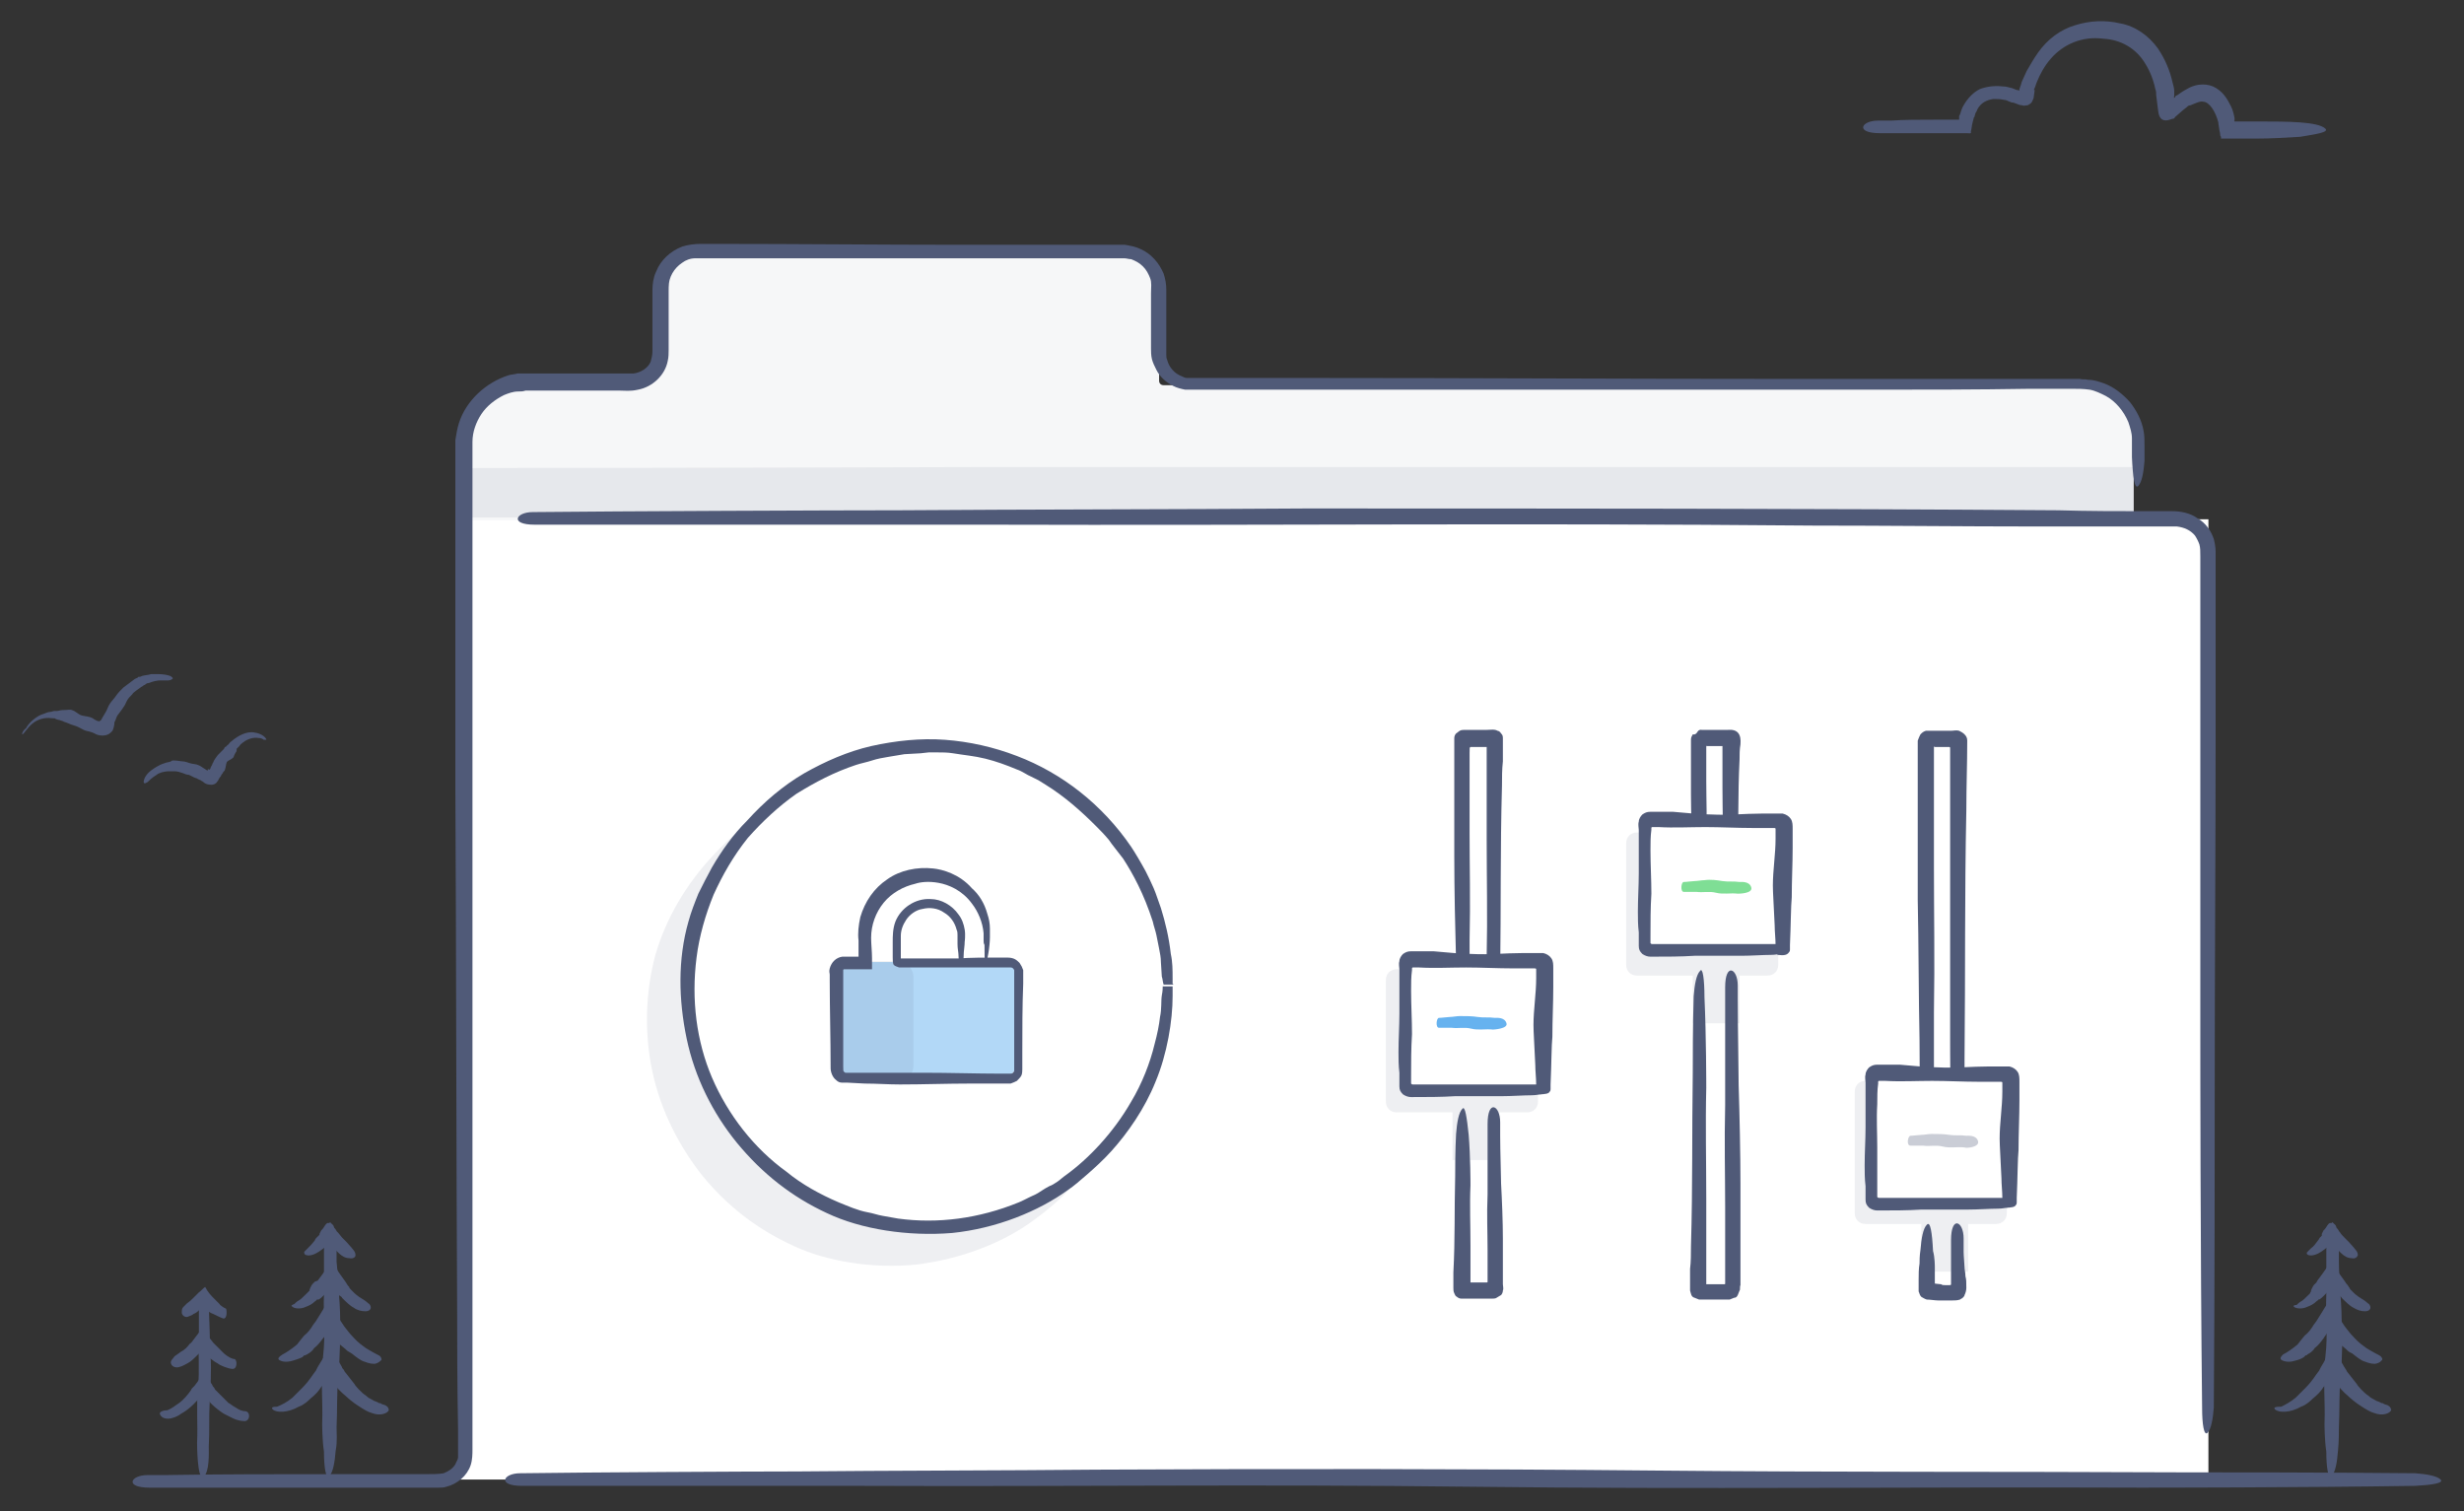
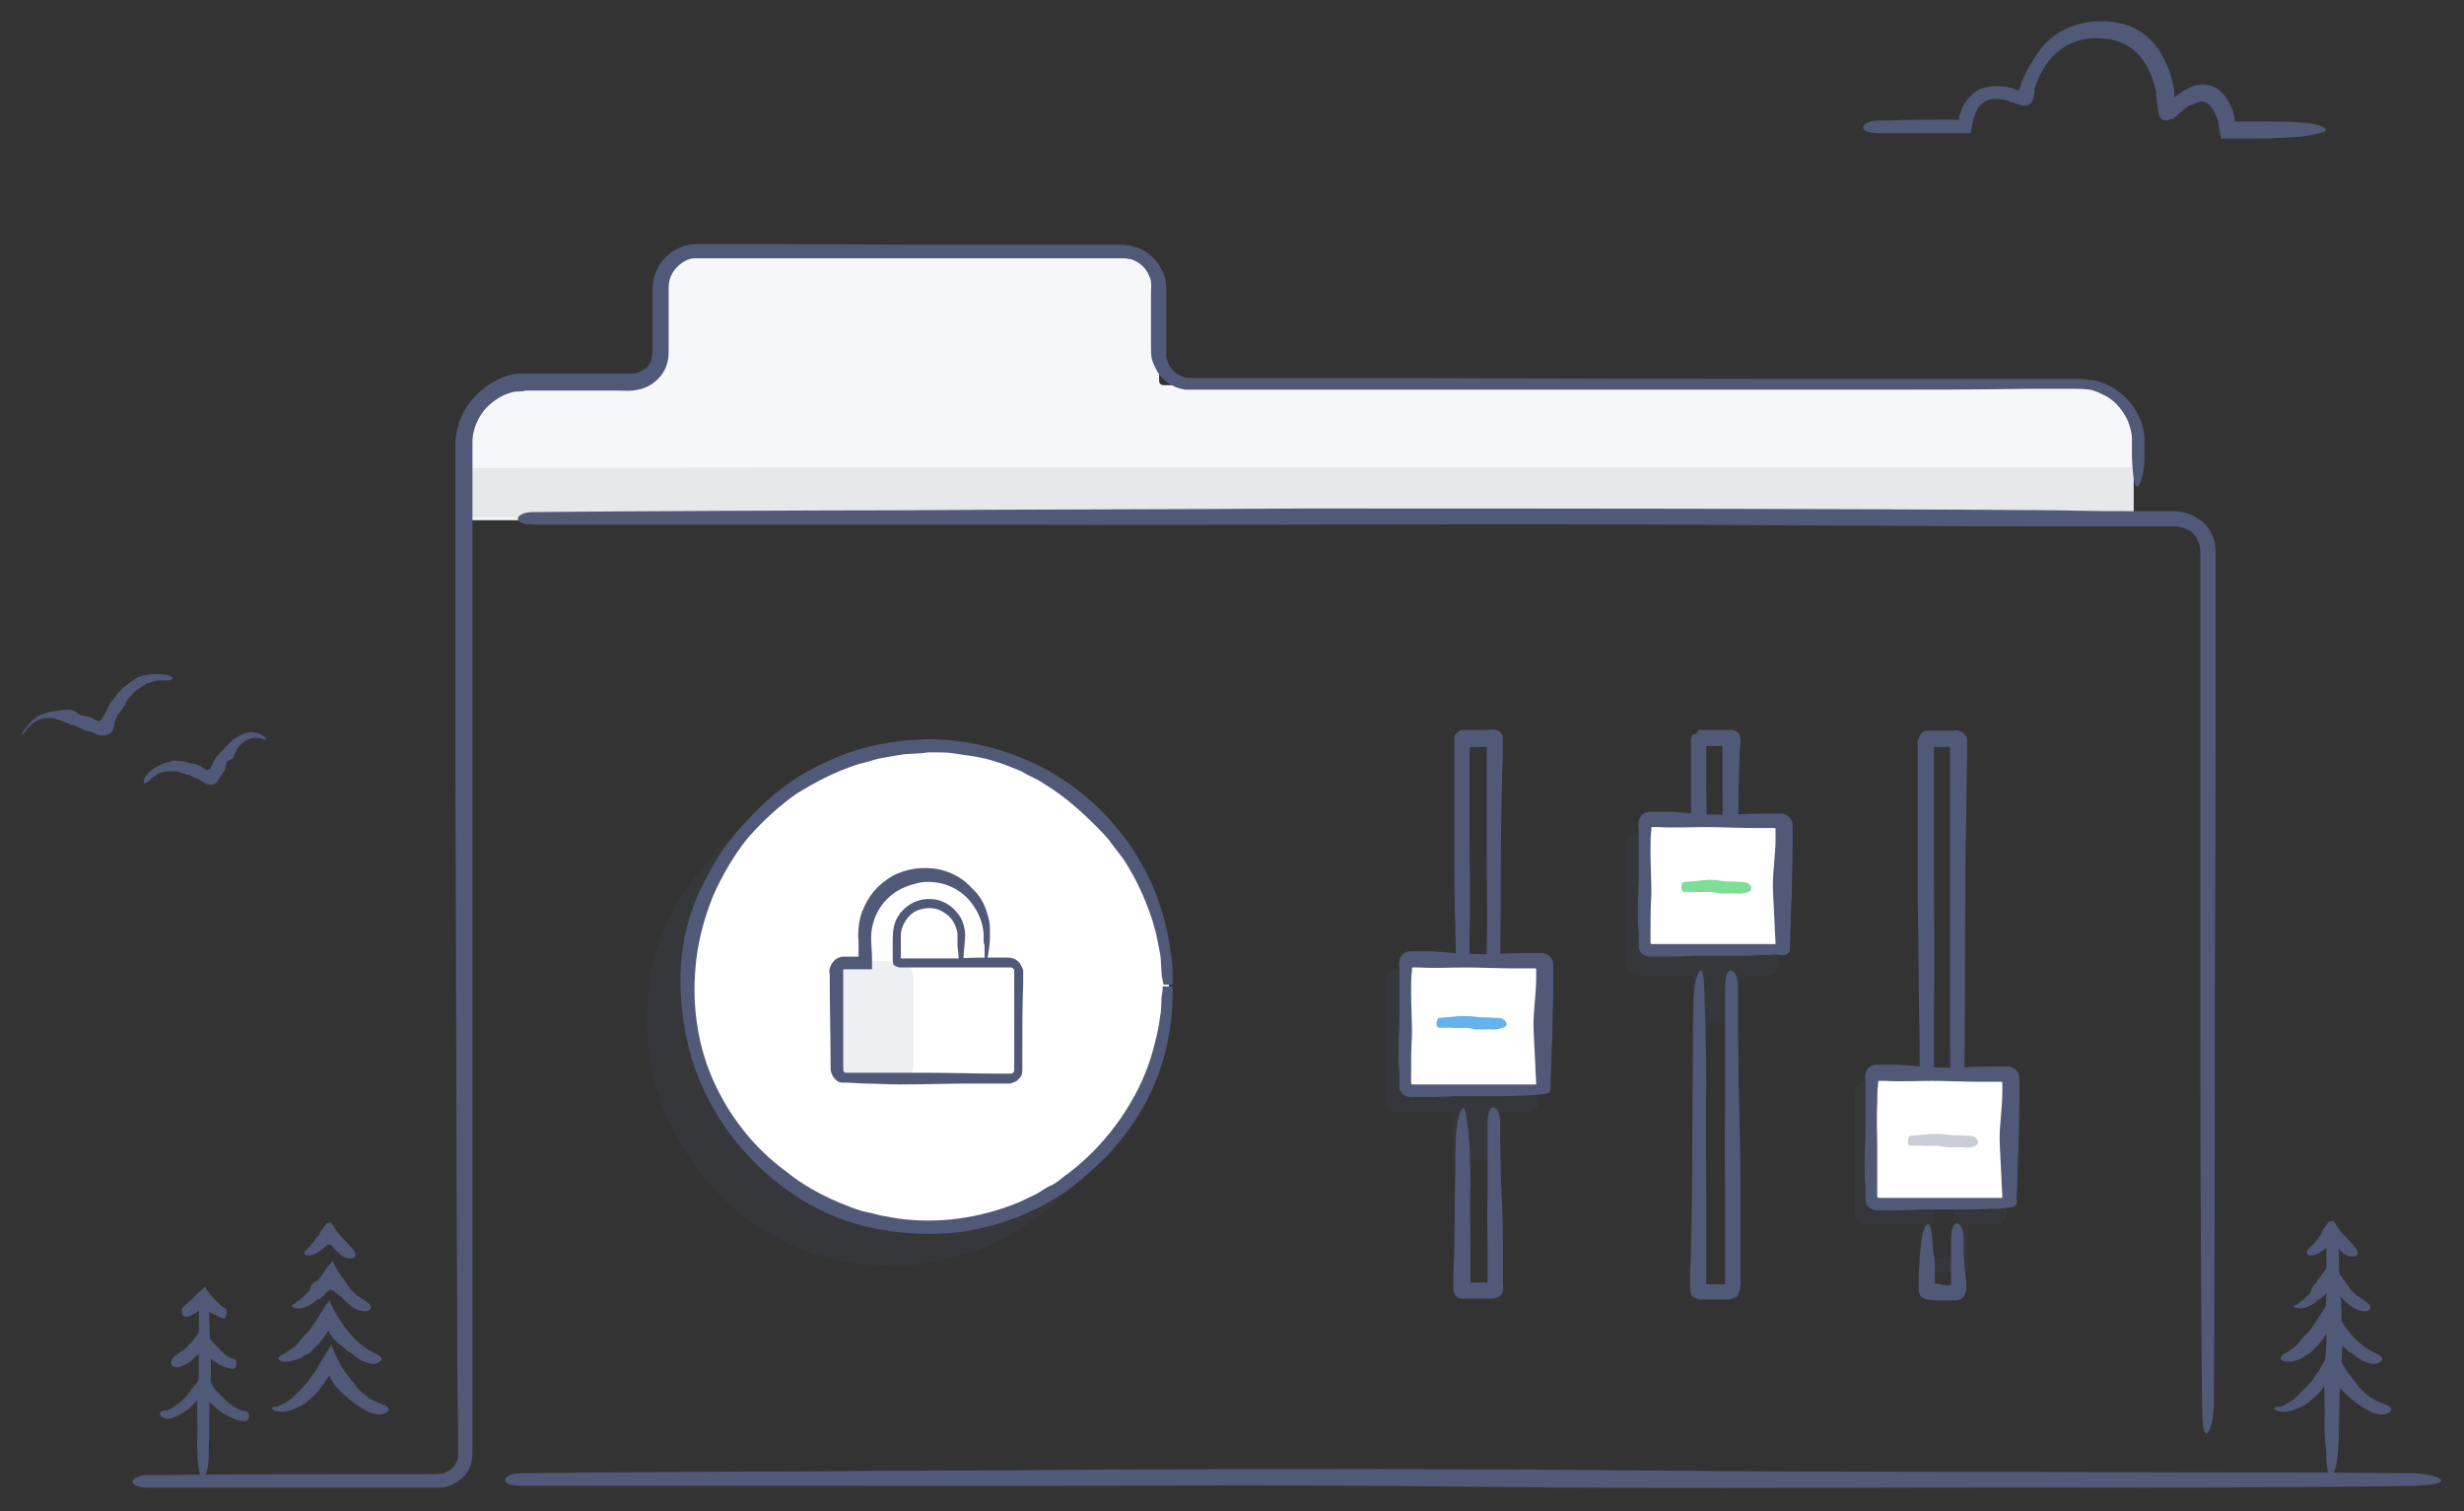
<svg xmlns="http://www.w3.org/2000/svg" version="1.1" id="Layer_1" x="0px" y="0px" viewBox="53 -48 273.8 167.9" enable-background="new 53 -48 273.8 167.9" xml:space="preserve">
  <rect x="53" y="-48" width="273.8" height="167.9" fill="#333333" stroke="none" />
  <g id="XMLID_1_">
    <g>
-       <rect id="XMLID_193_" x="104.1" y="9.7" fill="#FFFFFF" width="194.3" height="106.7" />
      <path id="XMLID_192_" fill="#F6F7F8" d="M290.1,1.1c0-3.5-2.8-6.3-6.4-6.3H182.3c-0.3,0-0.5-0.2-0.5-0.5v-11.8    c0-0.6-1.6-2.2-2.2-2.2h-50.5c-0.4,0-1.8,1.4-1.8,1.9l-0.2,9c0.2,2-1.4,3.7-3.3,3.7h-12.5c-4,0-7.2,3.2-7.2,7.1l0,7.8h186    L290.1,1.1L290.1,1.1z" />
      <g id="XMLID_70_" opacity="0.1">
        <rect id="XMLID_71_" x="104.6" y="4.3" fill="#505A78" width="185" height="4.8" />
        <path id="XMLID_76_" fill="#505A78" d="M104.6,4.3c0.2,0.2,0.9,0.3,1.6,0.4c17.6,0,38.2,0.1,46.4,0.1c37.3,0,68.5,0.1,105.6,0.1     c5.5,0,11,0,16.5,0c2.8,0,5.5,0,8.3,0l4.2,0h1.7c0,0,0,0,0,0v0.3v1c0,0.8,0,1.6,0,2.3c0,0,0.1,0-0.1,0h-1.2     c-24.9,0-49.8,0-73.8,0c-17.8,0-42.2,0.1-59.9,0.1c-5.8,0-18.8,0-32.2,0.1c-3.4,0-6.8,0-10.1,0c-1.7,0-3.3,0-4.9,0     c-0.4,0-0.8,0-1.2,0h-0.5c-0.1,0-0.2,0-0.2,0c0-0.7,0-1.3,0-2c0-0.6,0-1.1,0-1.4c0-1.1-0.8-1.5-0.8,0.1c0,0.1,0,0.3,0,0.4     c0,0.1,0,0.2,0,0.3c0,0.7,0,1.3,0,2c0,0.3,0,0.6,0,0.9v0.3v0.2c0,0,0.1,0,0.2,0h0.6c0.5,0,1,0,1.5,0c7.5,0,16.1,0,24.5,0     c16.7,0,32.2,0,35.1,0c44.2,0,78.1,0,121.8,0.1c0.4,0,1,0,1.6,0c0.2,0,0.5,0,0.8,0V8.9v-1c0-0.6,0-1.1,0-1.7v-1V4.6V4.1     c0-0.1,0-0.2,0-0.2h-0.2l-2.4,0l-4,0c-2.7,0-5.4,0-8.1,0c-5.4,0-10.8,0-16.3,0c-10.9,0-21.7,0-32.6,0c-21.8,0-43.6,0-65.1,0     c-1.9,0-31.8,0.1-55.1,0.1C105.2,4,104.4,4.1,104.6,4.3z" />
      </g>
      <path id="XMLID_75_" fill="#505A78" d="M298.3,111.2c0.4-0.4,0.6-1.5,0.7-2.8c0.1-13.2,0.1-28.7,0.1-34.8c0-14,0.1-26.8,0.1-39.7    c0-6.4,0-12.8,0-19.4v-1.2c0-0.5-0.1-1-0.2-1.4c-0.3-0.9-0.9-1.8-1.8-2.3c-0.8-0.6-1.9-0.8-2.8-0.8c-0.8,0-1.7,0-2.5,0    c-3.4,0-6.8,0-10.2-0.1c-27.7-0.2-56.6-0.2-83.8-0.2c-13.3,0.1-31.6,0.1-44.9,0.2c-7.1,0-31.3,0.1-40.8,0.2    c-1.9,0-2.6,1.4,0.2,1.4c9.8,0,45.9,0,49.6,0c33.5,0.1,59.1-0.2,92.4,0.1c8.3,0,16.6,0.1,24.9,0.1c4.2,0,8.4,0,12.5,0h1.6h0.8    c0.3,0,0.6,0,0.7,0c0.8,0.1,1.5,0.4,2,1c0.2,0.3,0.4,0.7,0.5,1c0.1,0.4,0.1,0.7,0.1,1.3V17c0,16.7,0,33.5,0,50.1    c0,1.4,0,23.9,0.2,41.4C297.7,110.2,297.9,111.6,298.3,111.2z" />
      <g>
        <g id="XMLID_68_" opacity="0.1">
-           <path id="XMLID_64_" fill="#505A78" d="M274.7,72.9h-14.5c-0.3,0-0.5,0.2-0.5,0.5v13.5c0,0.3,0.2,0.5,0.5,0.5h7v5.3h3.6v-5.3      h3.9c0.3,0,0.5-0.2,0.5-0.5V73.3C275.2,73.1,275,72.9,274.7,72.9z" />
          <path id="XMLID_65_" fill="#505A78" d="M271.6,93.3h-5.1V88h-6.2c-0.7,0-1.2-0.5-1.2-1.2V73.3c0-0.7,0.5-1.2,1.2-1.2h14.5      c0.7,0,1.2,0.5,1.2,1.2v13.5c0,0.7-0.5,1.2-1.2,1.2h-3.1V93.3z M267.9,91.9h2.2v-5.3h4.3V73.6h-14v13h7.4V91.9z" />
        </g>
        <g id="XMLID_63_" opacity="0.1">
          <path id="XMLID_51_" fill="#505A78" d="M222.6,60.5h-14.5c-0.3,0-0.5,0.2-0.5,0.5v13.5c0,0.3,0.2,0.5,0.5,0.5h7v5.3h3.6v-5.3      h3.9c0.3,0,0.5-0.2,0.5-0.5V61C223.1,60.7,222.9,60.5,222.6,60.5z" />
          <path id="XMLID_52_" fill="#505A78" d="M219.5,80.9h-5.1v-5.3h-6.2c-0.7,0-1.2-0.5-1.2-1.2V60.9c0-0.7,0.5-1.2,1.2-1.2h14.5      c0.7,0,1.2,0.5,1.2,1.2v13.5c0,0.7-0.5,1.2-1.2,1.2h-3.1V80.9z M215.8,79.5h2.2v-5.3h4.3v-13h-13.9v13h7.4L215.8,79.5      L215.8,79.5z" />
        </g>
        <path id="XMLID_61_" fill="#505A78" d="M218.9,71.8c0.4-0.4,0.6-1.5,0.7-2.8c0.1-3.4,0.1-7.5,0.1-9.1c0.1-7.3,0-13.4,0.2-20.6     c0-0.9,0-1.8,0.1-2.7l0-1.4l0-0.5c0-0.2,0-0.4,0-0.7s-0.1-0.4-0.2-0.5c-0.1-0.2-0.3-0.3-0.4-0.3c-0.3-0.2-0.8-0.1-1.2-0.1l-0.7,0     l-1.7,0c-0.2,0-0.4,0-0.6,0.1c-0.1,0.1-0.3,0.2-0.4,0.3c-0.1,0.1-0.2,0.3-0.2,0.5c0,0.2,0,0.4,0,0.7l0,1.6c0,3.7,0,7.3,0,10.9     c0,3.5,0.1,8.2,0.2,11.7c0,1.8,0.1,6.9,0.1,10.2c0,0.7,0,1.2,0,1.5c0,1.9,1.4,2.6,1.4-0.2c0-2.7,0-12.8,0-13.9     c0.1-4.4,0-8.2,0-12c0-1.9,0-3.8,0-5.8c0-1,0-2,0-3c0-0.7,0-0.6,0.1-0.7c0.1,0,0.1,0,0.1,0c0.2,0,0.5,0,0.7,0l0.8,0     c0.2,0,0.1,0,0.2,0l0,0c0,0,0,0,0,0.1l0,0l0,0.4c0,1.1,0,2.2,0,3.2c0,2.2,0,4.3,0,6.5c0,4.3,0.1,8.7,0,13c0,0.4,0,6.2,0.2,10.8     C218.3,70.9,218.5,72.2,218.9,71.8z" />
        <path id="XMLID_60_" fill="#505A78" d="M215.5,75.2c-0.4,0.4-0.6,1.5-0.7,2.8c-0.1,1.8-0.1,3.9-0.1,4.7c-0.1,3.8,0,6.9-0.2,10.7     l0,0.7l0,1c0,0.2,0,0.4,0.1,0.6c0.1,0.2,0.1,0.3,0.3,0.4c0.1,0.1,0.3,0.2,0.5,0.2s0.4,0,0.7,0l1.6,0l1,0c0.2,0,0.5,0,0.6-0.1     c0.2-0.1,0.3-0.2,0.5-0.3c0.1-0.1,0.2-0.3,0.2-0.5c0.1-0.2,0-0.5,0-0.7l0-0.9v-1.4c0-0.9,0-1.9,0-2.8c0-1.8-0.1-4.3-0.2-6.1     c0-0.9-0.1-3.6-0.1-5.3c0-0.7,0-1.2,0-1.5c0-1.9-1.4-2.6-1.4,0.2c0,0.3,0,0.6,0,1.3c0,2,0,6,0,6.5c-0.1,2.3,0,4.2,0,6.2     c0,1,0,2,0,3l0,0.4l0,0.1c0,0.1,0,0.1-0.1,0.1l-0.1,0l0,0h-0.2c-0.3,0-0.6,0-0.8,0l-0.4,0h-0.2c-0.1,0,0,0-0.1,0c0,0,0,0,0,0     c0,0,0,0,0,0l0-0.7c0-1.1,0-2.2,0-3.4c0-2.3-0.1-4.5,0-6.7c0-0.2,0-3.2-0.2-5.6C216,76.2,215.8,74.8,215.5,75.2z" />
        <path id="XMLID_59_" fill="#505A78" d="M245.3,55.8c0.4-0.4,0.6-1.5,0.7-2.8c0.1-1.9,0.1-4.2,0.1-5.1c0.1-4.1,0-7.5,0.2-11.5     c0-0.6,0-1.1,0.1-1.7c0.1-1.1-0.3-1.7-1.4-1.6l-1.8,0l-1.1,0c-0.6-0.1-0.4,0.6-1,0.5c-0.1,0.2-0.2,0.3-0.2,0.6v0.8l0,0.8     c0,0.5,0,1,0,1.5c0,1,0,2,0,3c0,1.9,0.1,4.6,0.2,6.5c0,1,0.1,3.8,0.1,5.7c0,0.7,0,1.2,0,1.5c0,1.9,1.4,2.6,1.4-0.2     c0-0.3,0-0.6,0-1.3c0-2.1,0-6.5,0-7c0.1-2.4,0-4.6,0-6.7c0-1.1,0-2.1,0-3.2l0-0.4c0-0.2,0-0.1,0-0.2c0,0,0-0.2,0.1-0.1l0.1,0l0,0     h0h0.1c0.3,0,0.6,0,0.9,0l0.4,0l0.2,0l0,0c0,0,0,0,0,0l0,0l0,0c0,0,0,0,0,0.1l0,0.9c0,1.2,0,2.4,0,3.6c0,2.4,0.1,4.9,0,7.3     c0,0.2,0,3.5,0.2,6C244.7,54.9,244.9,56.2,245.3,55.8z" />
        <path id="XMLID_58_" fill="#505A78" d="M241.9,59.9c-0.4,0.4-0.6,1.5-0.7,2.8c-0.1,3.2-0.1,7-0.1,8.5c-0.1,6.8,0,12.5-0.2,19.3     c0,0.8,0,1.7-0.1,2.5l0,1.3l0,0.5c0,0.2,0,0.4,0,0.6c0.1,0.3,0.1,0.7,0.5,0.8l0.5,0.2c0.2,0,0.4,0,0.6,0l0.8,0l1.4,0h0.6     c0.2-0.1,0.3-0.1,0.5-0.2c0.2,0,0.3-0.1,0.4-0.3l0.2-0.5c0.1-0.1,0-0.4,0.1-0.6v-0.5v-0.6c0-3.4,0-6.9,0-10.2     c0-3.2-0.1-7.7-0.2-10.9c0-1.7-0.1-6.5-0.1-9.6c0-0.7,0-1.2,0-1.5c0-1.9-1.4-2.6-1.4,0.2c0,0.3,0,0.6,0,1.3c0,3.6,0,10.9,0,11.8     c-0.1,4.1,0,7.7,0,11.3c0,1.8,0,3.6,0,5.4c0,0.9,0,1.9,0,2.8c0,0.2,0,0.2,0,0.2l0,0.1c0,0.1,0,0.1-0.1,0.1l-0.1,0c0,0,0,0-0.2,0     c-0.2,0-0.5,0-0.8,0l-0.8,0c0,0-0.1,0-0.1,0c0,0,0,0,0-0.1l0,0l0-0.3c0-1,0-2,0-3.1c0-2,0-4.1,0-6.1c0-4.1-0.1-8.2,0-12.2     c0-0.3,0-5.8-0.2-10.1C242.4,60.8,242.2,59.4,241.9,59.9z" />
        <path id="XMLID_57_" fill="#505A78" d="M270.5,84.5c0.4-0.4,0.6-1.5,0.7-2.8c0.1-4.6,0.1-10,0.1-12.1c0.1-9.8,0-17.9,0.2-27.6     c0-2.6,0.1-5.1,0.1-7.7c0-0.3-0.1-0.5-0.3-0.7c-0.2-0.2-0.4-0.3-0.6-0.4c-0.3-0.1-0.6,0-0.9,0h-0.5l-0.9,0h-0.5     c-0.3,0-0.6,0-0.9,0c-0.3,0.1-0.4,0.2-0.6,0.4c-0.1,0.2-0.2,0.4-0.3,0.7l0,1.3l0,1.8c0,4.9,0,9.8,0,14.6c0.1,4.6,0.1,11,0.2,15.6     c0,2.6,0.1,11.7,0.2,15.2c0,1.9,1.4,2.6,1.4-0.2c0-3.6,0-16.8,0-18.1c0.1-5.9,0-11,0-16.1c0-2.6,0-5.1,0-7.8c0-1.3,0-2.7,0-4.1     c0-0.3,0-0.7,0-1l0-0.4l0-0.1c0-0.1,0.1,0,0.1,0c0,0,0.2,0,0.4,0l0.5,0l0.5,0l0.2,0l0,0c0,0,0.1,0,0.1,0.1c0,0,0,0,0,0.1l0,0.5     l0,1.1c0,1.4,0,2.9,0,4.4c0,2.9,0,5.8,0,8.7c0,5.8,0,11.7,0,17.4c0,0.5,0,8.3,0.2,14.4C270,83.5,270.2,84.9,270.5,84.5z" />
        <path id="XMLID_56_" fill="#505A78" d="M267.1,88.1c-0.4,0.4-0.6,1.5-0.7,2.8c-0.1,0.6-0.1,1.3-0.1,1.5c-0.1,0.6-0.1,1.2-0.1,1.8     c0,0.2,0,0.8,0,1.3c0.1,0.2,0.1,0.4,0.3,0.6c0.2,0.1,0.3,0.2,0.6,0.3c0.4,0,0.9,0.1,1.3,0.1c0.3,0,0.6,0,0.9,0h0.6     c0.3,0,0.6,0,0.9-0.1c0.1-0.1,0.2-0.1,0.3-0.2c0.1-0.1,0.2-0.2,0.2-0.3c0.1-0.2,0.2-0.5,0.2-0.8c0-0.7,0-0.9-0.1-1.3     c0-0.4-0.1-0.7-0.1-1c0-0.3-0.1-1.2-0.1-1.7c0-0.7,0-1.2,0-1.5c0-1.9-1.4-2.6-1.4,0.2c0,0.3,0,0.6,0,1.3c0,0.6,0,2,0,2.1     c0,0.4,0,0.7,0,1.1l0,0.2l0,0.1l0,0.1c0,0.1-0.1,0.1-0.2,0.1c-0.1,0-0.3,0-0.4,0c-0.2,0-0.4,0-0.5-0.1c-1.1-0.1-0.6-0.1-0.7-0.1     h0c0,0,0,0.1,0-0.1l0-0.6c0-0.4,0-0.7,0-1.1c0-0.1,0-1.1-0.2-1.8C267.7,89,267.5,87.6,267.1,88.1z" />
        <g id="XMLID_50_" opacity="0.1">
          <path id="XMLID_26_" fill="#505A78" d="M249.4,45.2h-14.5c-0.3,0-0.5,0.2-0.5,0.5v13.5c0,0.3,0.2,0.5,0.5,0.5h7V65h3.6v-5.3h3.9      c0.3,0,0.5-0.2,0.5-0.5V45.7C249.8,45.4,249.6,45.2,249.4,45.2z" />
          <path id="XMLID_47_" fill="#505A78" d="M246.2,65.7h-5.1v-5.3h-6.2c-0.7,0-1.2-0.5-1.2-1.2V45.7c0-0.7,0.5-1.2,1.2-1.2h14.5      c0.7,0,1.2,0.5,1.2,1.2v13.5c0,0.7-0.5,1.2-1.2,1.2h-3.1V65.7z M242.6,64.2h2.2v-5.3h4.3V46h-13.9v13h7.4L242.6,64.2L242.6,64.2      z" />
        </g>
        <g id="XMLID_42_">
          <path id="XMLID_44_" fill="#FFFFFF" d="M224.5,73.1H210c-0.2,0-0.4-0.2-0.4-0.4V59.1c0-0.2,0.2-0.4,0.4-0.4h14.6      c0.2,0,0.4,0.2,0.4,0.4v13.6C224.9,73,224.8,73.1,224.5,73.1z" />
          <path id="XMLID_45_" fill="#505A78" d="M225.2,73.3c0.1-0.1,0.1-0.2,0.1-0.3c0,0,0-0.1,0-0.2l0-0.1c0-0.1,0-0.2,0-0.2      c0.1-2.2,0.1-4.4,0.2-5.3c0-1.9,0.1-3.7,0.1-5.5c0-0.5,0-0.9,0-1.4l0-0.7c0-0.4,0-0.8-0.2-1.1c-0.2-0.3-0.5-0.5-0.9-0.6      c-0.2,0-0.4,0-0.6,0h-0.4c-0.5,0-0.9,0-1.4,0c-1.8,0-3.6,0.2-5.5,0.1c-1.4,0-2.9-0.2-4.3-0.3c-0.4,0-0.7,0-1.1,0l-0.6,0l-0.3,0      l-0.5,0c-0.4,0-0.6,0.1-0.9,0.3c-0.2,0.2-0.4,0.5-0.4,0.8c-0.1,0.3,0,0.7,0,0.9l0,0.5c0,1.5,0,2.9,0,4.4c0,1.5-0.1,2.8-0.1,4.3      c0,0.7,0,1.5,0.1,2.3c0,0.5,0,1,0,1.5c0,0.4,0.1,0.6,0.4,0.9c0.3,0.2,0.6,0.3,0.9,0.3c1.7,0,3.4,0,4.9-0.1c0.9,0,3.1,0,5.2,0      c1.1,0,2.4-0.1,3.3-0.1c0.5,0,0.8-0.1,1.1-0.1v-1.1c-0.2,0-0.5,0-1.1,0c-0.9,0-2.7,0-4.4,0c-2.8,0-5.5,0-6,0c-0.8,0-1.7,0-2.5,0      h-0.3c-0.1,0-0.1,0-0.2-0.1c0-0.1,0-0.1,0-0.2v-0.5c0-1.6,0-3.2,0.1-4.8c0-1.6-0.1-3.2-0.1-4.8c0-0.8,0-1.6,0.1-2.3      c0-0.1,0-0.1,0-0.2c0-0.1,0.1-0.1,0.1-0.1s0.1,0,0.1,0l0.6,0c1.7,0.1,3.5,0,5.2,0c1.7,0,3.5,0.1,5.2,0.1c0.4,0,0.9,0,1.3,0      l0.6,0l0.3,0l0.2,0l0,0c0.1,0,0.2,0,0.2,0.1l0,0.1l0,0.3l0,0.6c0,1.7-0.3,3.5-0.3,5.2c0,0.8,0.1,2.1,0.2,4.4      c0,0.7,0.1,1.5,0.1,2.2l0,0.2v0l0,0l0,0c0.5,0,0.1,0,0.2,0l0,0l0,0l0,0v0v0c0,0,0,0,0,0l0,0c0,0,0,0,0,0v0.9      C224.8,73.6,225.1,73.5,225.2,73.3z" />
        </g>
        <path id="XMLID_46_" fill="#66B2EF" d="M220.4,65.7c-0.2-0.7-1.1-0.6-1.3-0.6c-0.7-0.1-1.2,0-1.9-0.1c-0.6-0.1-1.3-0.1-2-0.1     c-0.3,0-0.8,0.1-1.1,0.1c-0.2,0-0.9,0.1-1.2,0.1c-0.3,0-0.4,1.1,0,1.1c0.3,0,1.3,0,1.4,0c0.8,0.1,1.4-0.1,2.2,0.1     c0.8,0.2,1.6,0,2.4,0.1C219,66.4,220.6,66.3,220.4,65.7z" />
        <g id="XMLID_38_">
          <path id="XMLID_39_" fill="#FFFFFF" d="M251.1,57.7h-14.6c-0.2,0-0.4-0.2-0.4-0.4V43.7c0-0.2,0.2-0.4,0.4-0.4h14.6      c0.2,0,0.4,0.2,0.4,0.4v13.6C251.5,57.6,251.3,57.7,251.1,57.7z" />
          <path id="XMLID_40_" fill="#505A78" d="M251.8,57.8c0.1-0.1,0.1-0.2,0.1-0.3c0,0,0-0.1,0-0.2l0-0.1c0-0.1,0-0.2,0-0.2      c0.1-2.2,0.1-4.3,0.2-5.3c0-1.9,0.1-3.7,0.1-5.5c0-0.5,0-0.9,0-1.4l0-0.7c0-0.4,0-0.8-0.2-1.1c-0.2-0.3-0.5-0.5-0.9-0.6      c-0.2,0-0.4,0-0.6,0h-0.4c-0.5,0-0.9,0-1.4,0c-1.8,0-3.6,0.2-5.5,0.1c-1.4,0-2.9-0.2-4.3-0.3c-0.4,0-0.7,0-1.1,0l-0.6,0l-0.3,0      l-0.5,0c-0.4,0-0.6,0.1-0.9,0.3c-0.2,0.2-0.4,0.5-0.4,0.8c-0.1,0.3,0,0.7,0,0.9l0,0.5c0,1.5,0,2.9,0,4.3c0,1.5-0.1,2.8-0.1,4.3      c0,0.7,0,1.5,0.1,2.3c0,0.5,0,1,0,1.5c0,0.4,0.1,0.6,0.4,0.9c0.3,0.2,0.6,0.3,0.9,0.3c1.7,0,3.4,0,4.9-0.1c0.9,0,3.1,0,5.2,0      c1.1,0,2.4-0.1,3.3-0.1c0.5,0,0.8-0.1,1.1-0.1v-1.1c-0.2,0-0.5,0-1.1,0c-0.9,0-2.7,0-4.4,0c-2.8,0-5.5,0-6,0c-0.8,0-1.7,0-2.5,0      h-0.3c-0.1,0-0.1,0-0.2-0.1c0-0.1,0-0.1,0-0.2v-0.5c0-1.6,0-3.2,0.1-4.8c0-1.6-0.1-3.2-0.1-4.8c0-0.8,0-1.6,0.1-2.3      c0-0.1,0-0.1,0-0.2c0-0.1,0.1-0.1,0.1-0.1c0.1,0,0.1,0,0.1,0l0.6,0c1.7,0.1,3.5,0,5.2,0c1.7,0,3.5,0.1,5.2,0.1      c0.4,0,0.9,0,1.3,0l0.6,0l0.3,0l0.2,0l0,0c0.1,0,0.2,0,0.2,0.1l0,0.1l0,0.3l0,0.7c0,1.7-0.3,3.5-0.3,5.2c0,0.8,0.1,2.1,0.2,4.4      c0,0.7,0.1,1.5,0.1,2.2l0,0.2v0l0,0l0,0c0.5,0,0.1,0,0.2,0l0,0l0,0l0,0v0v0c0,0,0,0,0,0l0,0c0,0,0,0,0,0v0.9      C251.3,58.2,251.6,58.1,251.8,57.8z" />
        </g>
        <path id="XMLID_41_" fill="#7FDE95" d="M247.6,50.6c-0.2-0.7-1.1-0.6-1.3-0.6c-0.7-0.1-1.2,0-1.9-0.1c-0.6-0.1-1.3-0.2-2-0.1     c-0.3,0-0.8,0.1-1.1,0.1c-0.2,0-0.9,0.1-1.2,0.1c-0.3,0-0.4,1.1,0,1.1c0.3,0,1.3,0,1.4,0c0.8,0.1,1.4-0.1,2.2,0.1s1.6,0,2.4,0.1     C246.2,51.3,247.8,51.3,247.6,50.6z" />
        <g id="XMLID_34_">
          <path id="XMLID_35_" fill="#FFFFFF" d="M276.3,85.8h-14.6c-0.2,0-0.4-0.2-0.4-0.4V71.8c0-0.2,0.2-0.4,0.4-0.4h14.6      c0.2,0,0.4,0.2,0.4,0.4v13.6C276.7,85.6,276.5,85.8,276.3,85.8z" />
          <path id="XMLID_36_" fill="#505A78" d="M277,85.9c0.1-0.1,0.1-0.2,0.1-0.3c0,0,0-0.1,0-0.2l0-0.1c0-0.1,0-0.2,0-0.2      c0.1-2.2,0.1-4.4,0.2-5.3c0-1.9,0.1-3.7,0.1-5.5c0-0.5,0-0.9,0-1.4l0-0.7c0-0.4,0-0.8-0.2-1.1c-0.2-0.3-0.5-0.5-0.9-0.6      c-0.2,0-0.4,0-0.6,0h-0.4c-0.5,0-0.9,0-1.4,0c-1.8,0-3.6,0.2-5.5,0.1c-1.4,0-2.9-0.2-4.3-0.3c-0.4,0-0.7,0-1.1,0l-0.6,0l-0.3,0      l-0.5,0c-0.4,0-0.6,0.1-0.9,0.3c-0.2,0.2-0.4,0.5-0.4,0.8c-0.1,0.3,0,0.7,0,0.9l0,0.5c0,1.5,0,2.9,0,4.4c0,1.5-0.1,2.8-0.1,4.3      c0,0.7,0,1.5,0.1,2.3c0,0.5,0,1,0,1.5c0,0.4,0.1,0.6,0.4,0.9c0.3,0.2,0.6,0.3,0.9,0.3c1.7,0,3.4,0,4.9-0.1c0.9,0,3.1,0,5.2,0      c1.1,0,2.4-0.1,3.3-0.1c0.5,0,0.8-0.1,1.1-0.1v-1.1c-0.2,0-0.5,0-1.1,0c-0.9,0-2.7,0-4.4,0c-2.8,0-5.5,0-6,0c-0.8,0-1.7,0-2.5,0      h-0.3c-0.1,0-0.1,0-0.2-0.1c0-0.1,0-0.1,0-0.2v-0.5c0-1.6,0-3.2,0-4.8c0-1.6-0.1-3.2,0-4.8c0-0.8,0-1.6,0.1-2.3      c0-0.1,0-0.1,0-0.2c0-0.1,0.1-0.1,0.1-0.1c0.1,0,0.1,0,0.1,0l0.6,0c1.7,0.1,3.5,0,5.2,0c1.7,0,3.5,0.1,5.2,0.1      c0.4,0,0.9,0,1.3,0l0.6,0l0.3,0l0.2,0l0,0c0.1,0,0.2,0,0.2,0.1l0,0.1l0,0.3l0,0.6c0,1.7-0.3,3.5-0.3,5.2c0,0.8,0.1,2.1,0.2,4.4      c0,0.7,0.1,1.5,0.1,2.2l0,0.2v0l0,0l0,0c0.5,0,0.1,0,0.2,0l0,0l0,0l0,0v0v0c0,0,0,0,0,0l0,0c0,0,0,0,0,0v0.9      C276.6,86.2,276.9,86.1,277,85.9z" />
        </g>
        <path id="XMLID_37_" fill="#CACDD6" d="M272.8,78.8c-0.2-0.7-1.1-0.6-1.3-0.6c-0.7-0.1-1.2,0-1.9-0.1c-0.6-0.1-1.3-0.1-2-0.1     c-0.3,0-0.8,0.1-1.1,0.1c-0.2,0-0.9,0.1-1.2,0.1c-0.3,0-0.5,1.1,0,1.1c0.3,0,1.3,0,1.4,0c0.8,0.1,1.4-0.1,2.2,0.1s1.6,0,2.4,0.1     C271.4,79.6,273,79.5,272.8,78.8z" />
      </g>
      <g>
        <g id="XMLID_31_" opacity="0.1">
          <circle id="XMLID_32_" fill="#505A78" cx="152.2" cy="65.7" r="26.7" />
          <path id="XMLID_33_" fill="#505A78" d="M179.2,65.4c0-0.2,0-0.3,0-0.5l-0.1-1.3l0-0.7l-0.1-0.7c-0.2-1.8-0.6-3.5-1.1-5.1      c-0.9-3.1-2.5-5.5-3.3-6.9c-3.2-4.7-7.6-8.2-12.6-10.1c-2.5-1.1-5.2-1.6-7.9-1.8c-2.7-0.3-5.4,0.1-8.1,0.6      c-5.1,1.2-10,4-13.8,8.2c-2.9,3.1-5.2,6.9-6.4,11.1c-1.1,4.2-1.2,8.7-0.3,12.9c0.9,4.2,2.9,8.2,5.6,11.6c2.8,3.4,6.1,5.9,10,7.7      c3.8,1.8,9,2.6,13.8,2.1c4.9-0.6,9.5-2.4,12.8-4.8c1.1-0.8,3-2.2,4.8-4.3c1.8-2.1,3.6-4.8,4.8-7.8c1.3-3.1,1.9-6.7,1.9-9.4      c0-0.3,0-0.6,0-0.8h-0.8c0,0.1,0,0.4-0.1,0.8c0,1.3-0.2,3.3-0.7,5.4c-0.1,0.5-0.3,1.1-0.4,1.6c-0.2,0.5-0.4,1.1-0.6,1.6      c-0.1,0.3-0.2,0.6-0.3,0.8l-0.4,0.8c-0.3,0.5-0.5,1.1-0.8,1.6c-2,3.5-4.8,6.4-7.3,8.3c-0.3,0.2-0.6,0.5-0.9,0.7      c-0.3,0.2-0.6,0.4-0.9,0.6c-0.6,0.3-1.1,0.7-1.6,0.9c-0.9,0.5-1.6,0.8-1.9,0.9c-4.4,1.9-9.1,2.5-13.5,1.9      c-4.7-0.6-9-2.3-12.6-5.1c-3.7-2.7-6.6-6.4-8.4-10.6c-1.7-4.1-2.4-8.7-1.8-13.4c0.3-2.4,1-4.8,1.9-7.1c1-2.3,2.3-4.4,3.8-6.3      c1.6-1.9,3.4-3.6,5.5-4.9c2.1-1.3,4.3-2.5,6.6-3.2c4.7-1.5,9.8-1.8,14.6-0.5c1.2,0.3,2.4,0.8,3.5,1.2c1.1,0.6,2.2,1.1,3.3,1.8      c2.1,1.3,4,2.9,5.6,4.7c0.8,0.9,1.8,2,2.9,3.7c0.3,0.4,0.6,0.9,0.9,1.4c0.3,0.5,0.5,1.1,0.8,1.6c0.1,0.3,0.3,0.6,0.4,0.9      c0.1,0.3,0.2,0.7,0.4,1c0.3,0.7,0.6,1.4,0.7,2.2c0.1,0.5,0.3,1,0.4,1.5c0.1,0.5,0.2,1,0.3,1.5c0.2,1,0.3,2.1,0.3,3.1      c0,0.2,0.1,0.4,0.1,0.6h0.8L179.2,65.4z" />
        </g>
        <g id="XMLID_27_">
          <circle id="XMLID_28_" fill="#FFFFFF" cx="156.2" cy="61.7" r="26.7" />
          <path id="XMLID_30_" fill="#505A78" d="M183.3,61.3c0-0.2,0-0.4,0-0.6c0-0.9,0-1.8-0.2-2.7c-0.2-1.8-0.6-3.5-1.1-5.1      c-0.3-0.8-0.5-1.5-0.8-2.2s-0.6-1.3-0.9-1.9c-0.6-1.1-1.2-2.1-1.6-2.7c-3.2-4.7-7.7-8.2-12.7-10.1c-2.6-1-5.3-1.6-8-1.8      c-2.7-0.2-5.5,0.1-8.2,0.7c-2.6,0.6-5.1,1.7-7.4,3c-2.4,1.4-4.5,3.2-6.4,5.3c-1.5,1.5-2.8,3.3-3.9,5.2c-0.5,0.9-1,1.9-1.5,2.9      c-0.4,1-0.8,2-1.1,3.1c-1.2,4.2-1.1,8.7-0.2,13c0.9,4.3,2.9,8.3,5.6,11.6c2.8,3.4,6.1,6,10,7.8c3.8,1.8,9,2.6,13.9,2.2      c4.9-0.5,9.6-2.4,12.9-4.8c0.6-0.4,1.3-1,2.1-1.7c0.8-0.7,1.8-1.6,2.7-2.6c1.8-2,3.7-4.7,4.9-7.7c1.3-3.1,1.9-6.8,1.9-9.5      c0-0.5,0-0.8,0-1.1h-1.1c0,0.2,0,0.5-0.1,1c-0.1,0.6,0,1.5-0.2,2.4c-0.1,0.9-0.3,1.9-0.6,3c-0.5,2.1-1.4,4.4-2.6,6.4      c-2,3.5-4.8,6.4-7.3,8.2c-0.3,0.2-0.6,0.5-0.9,0.7c-0.3,0.2-0.6,0.4-0.9,0.5c-0.6,0.3-1.1,0.7-1.5,0.9c-0.9,0.4-1.6,0.8-1.9,0.9      c-4.4,1.8-9,2.4-13.4,1.8c-0.6-0.1-1.1-0.2-1.7-0.3c-0.6-0.1-1.1-0.3-1.7-0.4c-1.1-0.2-2.2-0.7-3.2-1.1c-2.1-0.9-4.1-2-5.8-3.4      c-3.6-2.6-6.5-6.3-8.3-10.5c-1.7-4-2.3-8.6-1.7-13.3c0.3-2.4,1-4.8,1.9-7c1-2.2,2.2-4.3,3.8-6.3c1.6-1.8,3.4-3.5,5.4-4.9      c2.1-1.3,4.2-2.4,6.6-3.2c0.6-0.2,1.2-0.3,1.8-0.5c0.6-0.2,1.2-0.3,1.8-0.4l1.8-0.3l1.8-0.1l0.9-0.1l0.9,0c0.6,0,1.2,0,1.8,0.1      c1.2,0.2,2.4,0.3,3.6,0.6c1.2,0.3,2.3,0.7,3.5,1.2c0.6,0.2,1.1,0.6,1.6,0.8l0.8,0.4l0.8,0.5c2.1,1.3,3.9,2.9,5.6,4.6      c0.4,0.4,0.9,0.9,1.4,1.5c0.4,0.6,1,1.3,1.6,2.1c1.1,1.7,2.3,3.9,3.3,7c0.1,0.5,0.3,1,0.4,1.5c0.1,0.5,0.2,1,0.3,1.5      c0.1,0.5,0.2,1,0.2,1.5l0.1,1.6c0.1,0.3,0.1,0.6,0.2,0.9h1.1L183.3,61.3z" />
        </g>
        <g>
-           <path id="XMLID_172_" fill="#B2D8F7" d="M164.2,71.8h-16.7c-1,0-1.9-0.8-1.9-1.9v-9.1c0-1,0.8-1.9,1.9-1.9h16.7      c1,0,1.9,0.8,1.9,1.9v9.1C166,71,165.2,71.8,164.2,71.8z" />
          <path id="XMLID_29_" fill="#505A78" d="M162.5,59.1c0.2-0.2,0.5-1.9,0.5-3l0-0.2v-0.1v-0.2c0-0.1,0-0.3,0-0.4      c0-0.6-0.1-1.1-0.3-1.7c-0.3-1.1-0.9-2.1-1.7-2.8c-1.4-1.6-3.3-2.1-4.3-2.2c-1.8-0.2-3.7,0.2-5.1,1.2c-1.5,1-2.5,2.5-3,4.2      c-0.2,0.9-0.3,1.8-0.2,2.6l0,1.2l0,0.6c-0.1,0,0,0-0.6,0h-0.6H147c-0.1,0-0.2,0-0.4,0c-0.7,0.1-1.2,0.6-1.4,1.3      c-0.1,0.4,0,0.5,0,0.7v0.6c0,3.2,0.1,6.4,0.1,9.8c0,0.4,0.2,1,0.6,1.3c0.2,0.2,0.4,0.3,0.7,0.3c0.3,0,0.4,0,0.6,0l1.9,0.1      c1.3,0,2.6,0.1,3.9,0.1c2.6,0,5.2-0.1,7.8-0.1c1.3,0,2.6,0,3.9,0c0.2,0,0.3,0,0.6,0c0.3-0.1,0.5-0.2,0.7-0.3      c0.2-0.2,0.4-0.4,0.5-0.6c0.1-0.2,0.1-0.6,0.1-0.7v-1.9c0-2.6,0-5.1,0.1-7.6c0-0.3,0-0.6,0-0.9c0-0.2,0-0.3,0-0.6      c-0.1-0.3-0.2-0.5-0.4-0.8c-0.2-0.2-0.4-0.4-0.7-0.5c-0.3-0.1-0.6-0.1-0.7-0.1c-0.4,0-0.7,0-1.1,0c-1.4,0-2.9,0-4.4,0.1      c-1.5,0-2.9,0-4.3,0c-0.7,0-1.3,0-1.9,0c0,0-0.1,0-0.1,0c0,0,0-0.1,0-0.1c0-0.3,0-0.5,0-0.8c0-0.4,0-1,0-1.6      c0-0.6,0.2-1.2,0.6-1.8c0.4-0.6,1.1-1.1,1.8-1.2c0.8-0.2,1.7-0.1,2.4,0.4c0.7,0.4,1.2,1.1,1.4,1.9c0.1,0.2,0.1,0.4,0.1,0.6      l0,0.6c0,0.1,0,0.2,0,0.4c0,0.5,0.1,0.9,0.1,1.1c0,1.3,0.6,1.7,0.6-0.2c0-0.2,0.1-0.7,0.1-1.2c0,0.1,0.1-0.7,0-1.3      c-0.1-0.6-0.3-1.2-0.7-1.7c-0.7-1-1.9-1.7-3.1-1.7c-1.7-0.1-3.3,1-3.9,2.5c-0.3,0.8-0.3,1.6-0.3,2.3l0,1.1l0,0.6      c0,0.3,0,0.6,0.1,0.8c0.2,0.2,0.4,0.2,0.6,0.3h0.6h1c3,0,5.8,0,8.6,0c0.7,0,1.4,0,2.2,0c0.2,0,0.3,0.1,0.4,0.3      c0,0.1,0,0.1,0,0.3v0.5c0,1.4,0,2.8,0,4.2c0,1.4,0,2.8,0,4.2l0,1.1c0,0.4,0,0.8,0,0.9c-0.1,0.2-0.2,0.3-0.4,0.3h-1.1      c-2.7,0-5.6-0.1-8.6-0.1c-1.5,0-3.1,0-4.6,0l-2.3,0h-1.2h-0.3h-0.1c0,0,0,0-0.1,0c-0.1,0-0.1,0-0.2-0.1      c-0.1-0.1-0.1-0.1-0.1-0.6l0-1.2l0-2.3l0-4.6l0-2.3c0-0.1,0-0.1,0-0.2c0,0,0-0.1,0-0.1c0-0.1,0.1-0.1,0.1-0.1c0,0,0.1,0,0.1,0      c0,0,0.1,0,0.2,0l0.6,0l1.4,0l0.5,0h0.3c0-0.1,0-0.2,0-0.2l0-1c0-0.8-0.1-1.6-0.1-2.3c0-1.4,0.5-2.8,1.4-3.9      c0.9-1.1,2.2-1.8,3.5-2.1c0.6-0.2,1.5-0.3,2.6-0.1c1.1,0.2,2.6,0.8,3.7,2.3c0.7,0.9,1.2,2.1,1.3,3.3c0,0.1,0,0.3,0,0.5l0,0.1      l0,0.2c0,0.2,0,0.3,0.1,0.5C162.4,57.8,162.4,59.2,162.5,59.1z" />
          <g id="XMLID_25_" opacity="0.1">
            <path id="XMLID_2_" fill="#505A78" d="M153.8,60.7v9.8c0,0.6-0.5,1.1-1.1,1.1h-5.2c-0.6,0-1.1-0.5-1.1-1.1v-9.8       c0-0.6,0.5-1.1,1.1-1.1h5.2C153.3,59.6,153.8,60.1,153.8,60.7z" />
            <path id="XMLID_3_" fill="#505A78" d="M152.7,72.2h-5.2c-1,0-1.8-0.8-1.8-1.8v-9.8c0-1,0.8-1.8,1.8-1.8h5.2       c1,0,1.8,0.8,1.8,1.8v9.8C154.5,71.4,153.7,72.2,152.7,72.2z M147.5,60.3c-0.2,0-0.4,0.2-0.4,0.4v9.8c0,0.2,0.2,0.4,0.4,0.4       h5.2c0.2,0,0.4-0.2,0.4-0.4v-9.8c0-0.2-0.2-0.4-0.4-0.4H147.5z" />
          </g>
        </g>
      </g>
      <path id="XMLID_23_" fill="#505A78" d="M290.6,6c0.4-0.4,0.6-1.5,0.7-2.8c0-0.5,0-1.1,0-1.6c0-0.6,0-1.2-0.1-1.7    c-0.2-1.2-0.8-2.3-1.5-3.2c-0.8-0.9-1.8-1.7-2.9-2.1c-0.6-0.2-1.1-0.4-1.8-0.4c-0.3-0.1-0.6,0-0.9-0.1h-0.8c-4.4,0-8.8,0-12.9,0    c-8.2,0-15.2,0-19.2,0c-18.2,0-34.8-0.1-51.5-0.1c-4.2,0-8.3,0-12.5,0h-1.6c-0.3,0-0.5,0-0.7,0c-0.2,0-0.4-0.1-0.6-0.2    c-0.8-0.3-1.4-1-1.6-1.8c-0.1-0.2-0.1-0.4-0.1-0.6v-0.8v-1.6c0-1.1,0-2.1,0-3.2v-1.6c0-0.6-0.1-1.2-0.3-1.8    c-0.5-1.2-1.4-2.2-2.5-2.7c-0.6-0.3-1.2-0.4-1.8-0.5c-0.6,0-1.1,0-1.7,0c-1.1,0-2.2,0-3.3,0c-4.4,0-8.8,0-13.3,0    c-9,0-18.1-0.1-27.2-0.1h-1.7c-0.6,0-1.4,0.1-2,0.3c-1.3,0.5-2.4,1.5-2.9,2.8c-0.3,0.6-0.4,1.4-0.4,2v1.7l0,3.4v1.7    c0,0.5-0.1,0.8-0.2,1.2c-0.3,0.7-1.1,1.2-1.9,1.3h-6.8h-3.4h-1.7c-0.3,0-0.6,0-1,0c-0.3,0.1-0.7,0.1-1,0.2    C107-5.5,104.8-3.5,104-1c-0.2,0.6-0.3,1.3-0.4,1.9l0,0.5v0.4v0.8v3.4c0,2.3,0,4.5,0,6.8c0,9.1,0,18,0,26.9    c0.1,17.3,0.1,41,0.2,58.3c0,2.8,0,7.4,0.1,12.9c0,0.7,0,1.4,0,2.1v0.5c0,0.1,0,0.3,0,0.4c0,0.3-0.2,0.5-0.3,0.8    c-0.3,0.5-0.8,0.8-1.3,1c-0.5,0.1-1.3,0.1-2.1,0.1c-3.1,0-6.3,0-9.6,0c-6.5,0-13.2,0-19.2,0.1c-0.8,0-1.5,0-2,0    c-1.9,0-2.6,1.4,0.2,1.4c5.4,0,18,0,29.8,0h1.5h0.8c0.3,0,0.6,0,0.9-0.1c1.2-0.3,2.3-1.2,2.7-2.4c0.2-0.6,0.2-1.3,0.2-1.7    c0-0.5,0-1,0-1.4c0-1,0-1.9,0-2.9c0-3.7,0-7.2,0-10.3c0-6.1,0-10.6,0-12c0-21.8,0-41,0-60.1c0-4.8,0-9.6,0-14.4c0-2.4,0-4.8,0-7.3    c0-1.2,0-2.5,0-3.6c0-1.1,0.4-2.2,1-3.1c0.6-0.9,1.5-1.6,2.5-2.1c0.5-0.2,1-0.4,1.6-0.4c0.3,0,0.5,0,0.8-0.1h0.9    c2.5,0,5.1,0,7.6,0c0.6,0,1.3,0,1.9,0c0.7,0,1.2,0.1,2.1-0.1c1.6-0.3,3-1.6,3.3-3.2c0.1-0.4,0.1-0.9,0.1-1.2l0-1c0-0.7,0-1.3,0-2    c0-1.3,0-2.7,0-4c0-1.1,0.6-2.1,1.5-2.7c0.4-0.3,0.9-0.5,1.5-0.5l0.4,0h0.5h1c2.7,0,5.4,0,8.1,0c5.4,0,10.8,0,16.2,0    c5.4,0,10.8,0,16.3,0h4.1c0.3,0,0.7,0,1,0c0.3,0,0.5,0.1,0.8,0.1c0.5,0.2,0.9,0.4,1.3,0.8c0.4,0.4,0.6,0.8,0.8,1.3    c0.2,0.5,0.1,1,0.1,1.7v4.1v2c0,0.3,0,0.8,0.1,1.2c0.1,0.4,0.3,0.8,0.5,1.2c0.4,0.8,1.1,1.4,1.9,1.8c0.4,0.2,0.8,0.3,1.3,0.4    c0.2,0,0.5,0,0.6,0h0.5l8.1,0c5.4,0,10.9,0,16.3,0c10.8,0,21.6,0,32.4,0c0.9,0,8.6,0,19,0c5.2,0,11,0,17-0.1c1.5,0,3,0,4.5,0    c0.8,0,1.4,0,2.1,0.1c0.6,0.1,1.2,0.4,1.8,0.7c1.1,0.6,2,1.7,2.5,2.9c0.2,0.6,0.4,1.2,0.4,1.8c0,0.6,0,1.4,0,2.1    C290,5,290.2,6.4,290.6,6z" />
    </g>
    <g>
      <path id="XMLID_22_" fill="#505A78" d="M82.6,34.2c0-0.2-0.5-0.7-1.3-0.8c-0.9-0.2-1.9,0.4-2.5,0.9c-0.4,0.3-0.3,0.3-0.4,0.4    c-0.1,0.1-0.2,0.1-0.2,0.2c-0.2,0.1-0.3,0.2-0.3,0.3c-0.2,0.2-0.5,0.5-0.7,0.7c-0.2,0.3-0.4,0.5-0.5,0.8c-0.1,0.1-0.1,0.3-0.2,0.4    l-0.1,0.2c0,0.1-0.1,0.2-0.1,0.2c-0.1,0.1-0.2-0.1-0.2-0.1c0,0,0,0.2,0,0.2l0,0c0,0,0,0-0.1,0l-0.3-0.2c-0.2-0.1-0.4-0.3-0.7-0.4    c-0.2-0.1-0.6-0.1-0.9-0.2c-0.3-0.1-0.6-0.2-0.8-0.2c-0.2,0-0.6-0.1-1-0.1c-0.1,0-0.2,0-0.3,0.1c-0.2,0.1-0.5,0.1-0.7,0.2    c-0.7,0.2-1.2,0.6-1.5,0.8C69,38.2,68.9,38.9,69,39c0.1,0.1,0.2,0,0.4-0.1c0.2-0.2,0.5-0.5,1-0.8c0.2-0.2,0.8-0.4,1.4-0.4    c0.2,0,0.2,0,0.2,0l0.1,0c0.1,0,0.2,0,0.3,0c0.3,0,0.6,0.1,0.9,0.2c0.2,0.1,0.5,0.2,0.7,0.2c0.2,0.1,0.4,0.2,0.6,0.3l0.3,0.1    c0.1,0.1,0.2,0.1,0.4,0.2c0.1,0.1,0.2,0.1,0.3,0.2c0.2,0.2,0.5,0.3,0.9,0.3c0.2,0,0.5-0.1,0.6-0.3c0.2-0.2,0.2-0.4,0.4-0.6    c0.1-0.1,0.1-0.3,0.2-0.3l0.1-0.2c0.1-0.1,0.2-0.2,0.2-0.3c0.1-0.2,0.1-0.6,0.2-0.8c0.1-0.2,0.5-0.3,0.7-0.5    c0.1-0.1,0.1-0.3,0.3-0.6c0.1-0.1,0.1-0.2,0.1-0.3l0-0.1c0,0,0.1-0.1,0.1-0.1l0.2-0.2c0.1-0.2,0.3-0.3,0.4-0.4    c0.5-0.4,1.2-0.6,1.7-0.5c0.3,0,0.5,0.1,0.6,0.2C82.5,34.2,82.6,34.2,82.6,34.2z" />
      <path id="XMLID_21_" fill="#505A78" d="M55.5,33.6c0.2-0.1,0.5-0.7,1.1-1.2c0.6-0.5,1.4-0.7,2.1-0.6c0.4,0,0.4,0,0.5,0.1    c0.1,0,0.2,0.1,0.4,0.1c0.2,0.1,0.4,0.1,0.5,0.2c0.4,0.1,0.7,0.3,1.1,0.4c0.4,0.1,0.7,0.3,1.1,0.5c0.4,0.2,0.7,0.1,1.4,0.5    c0.5,0.2,1.2,0.2,1.6-0.2c0.1-0.1,0.1-0.1,0.2-0.2c0.1-0.2,0.2-0.6,0.2-0.7c0-0.1,0-0.3,0.1-0.4c0.1-0.3,0.2-0.6,0.4-0.8    c0.2-0.3,0.4-0.5,0.5-0.7c0.2-0.2,0.3-0.6,0.5-0.9c0.2-0.3,0.5-0.5,0.6-0.7c0.1-0.1,0.5-0.4,0.8-0.6c0.1-0.1,0.2-0.1,0.3-0.2    c0,0,0.1-0.1,0.2-0.1c0.1-0.1,0.2-0.2,0.4-0.2c0.5-0.2,1-0.3,1.3-0.3c0.2,0,0.4,0,0.5,0c0.2,0,0.3,0,0.4,0c0.2,0,0.4-0.1,0.5-0.2    c0-0.1-0.1-0.2-0.3-0.3c-0.3-0.1-0.7-0.2-1.4-0.2c-0.2,0-0.4,0-0.7,0c-0.3,0.1-0.6,0.1-1,0.2c-0.2,0.1-0.2,0.1-0.3,0.1    c-0.1,0-0.2,0-0.2,0.1c-0.2,0.1-0.3,0.1-0.4,0.2c-0.4,0.3-0.8,0.6-1.2,0.9c-0.3,0.3-0.6,0.6-0.8,0.9c-0.2,0.3-0.5,0.6-0.7,0.9    c-0.2,0.3-0.3,0.7-0.5,1c-0.1,0.2-0.2,0.3-0.3,0.5c-0.1,0.2-0.2,0.4-0.3,0.4c-0.1,0-0.1,0.1-0.1,0.1c0,0,0-0.1-0.2-0.1    c-0.2-0.1-0.4-0.2-0.5-0.3c-0.4-0.2-0.8-0.2-1.2-0.3s-0.7-0.5-1.1-0.6c-0.2-0.1-0.5,0-1.1,0c-0.2,0-0.4,0.1-0.6,0.1l-0.1,0    c0,0-0.1,0-0.2,0l-0.4,0.1c-0.2,0-0.5,0.1-0.7,0.2c-0.8,0.2-1.7,1-2,1.6C55.5,33.2,55.4,33.6,55.5,33.6z" />
    </g>
    <g>
      <path id="XMLID_16_" fill="#505A78" d="M311.4-33.7c-0.4-0.4-1.5-0.6-2.8-0.7c-1.4-0.1-3-0.1-4.3-0.1c-1.2,0-2.3,0-2.9,0    c-0.1,0-0.2,0-0.1-0.1l0-0.1c0,0,0,0,0-0.2c-0.1-0.5-0.2-0.9-0.4-1.3c-0.4-0.8-0.9-1.7-2-2.2c-1-0.4-2.1-0.2-2.9,0.3    c-0.4,0.2-0.8,0.5-1.1,0.7c-0.1,0-0.2,0.1-0.2,0.2c-0.2,0.2-0.1-0.1-0.1-0.2l0-0.1v-0.1l0-0.3c0-0.3-0.1-0.6-0.2-1    c-0.3-1.3-0.8-2.5-1.6-3.7c-1-1.4-2.5-2.5-4.2-2.8c-1.7-0.4-3.4-0.3-5,0.2c-1.7,0.5-3.1,1.6-4.1,3c-0.5,0.7-0.9,1.4-1.3,2.1    c-0.2,0.4-0.3,0.7-0.5,1.1c-0.1,0.2-0.1,0.4-0.2,0.6l-0.1,0.3l0,0.1c0,0.1,0,0.1,0,0.1c0.1,0-0.1-0.1-0.3-0.1    c-0.2-0.1-0.3-0.1-0.5-0.2c-0.4-0.1-0.7-0.2-1.1-0.2c-0.8-0.1-1.7,0-2.5,0.3c-0.8,0.4-1.4,1.1-1.8,1.8c-0.2,0.3-0.3,0.7-0.4,1    l-0.1,0.2c0,0.1,0,0.1,0,0.1l0,0.2c0,0,0,0.1,0,0.1c0,0,0,0-0.1,0l-0.1,0c-0.1,0-0.3,0-0.4,0c-0.6,0-1.4,0-2.2,0    c-1.6,0-3.4,0-4.7,0.1c-0.7,0-1.2,0-1.5,0c-1.9,0-2.6,1.4,0.2,1.4c0.3,0,0.6,0,1.3,0c1.6,0,4,0,6.1,0c0.6,0,1.2,0,1.7,0    c0.2,0,0.4,0,0.6,0c0.2,0,0.5,0.1,0.4-0.2c0.1-0.3,0.1-0.7,0.2-1c0-0.1,0.1-0.3,0.1-0.4c0-0.1,0-0.1,0.1-0.2    c0-0.1,0.1-0.3,0.1-0.4c0.1-0.2,0.2-0.3,0.2-0.4c0.4-0.8,1.1-1.1,1.8-1.2c0.4,0,0.8,0,1.2,0.1c0.2,0,0.4,0.1,0.6,0.2    c0.1,0,0.2,0.1,0.3,0.1l0.1,0l0.3,0.1c0.2,0.1,0.5,0.2,0.7,0.2c0.2,0.1,0.4,0,0.6,0c0.2-0.1,0.4-0.2,0.5-0.4    c0.1-0.2,0.2-0.4,0.2-0.6l0.1-0.7L279-38c0.1-0.2,0.2-0.5,0.3-0.8c0.4-1,0.9-1.9,1.6-2.7c1.4-1.6,3.5-2.5,5.8-2.2    c2,0.1,3.7,1.1,4.7,2.8c0.5,0.8,0.9,1.8,1.1,2.8c0.1,0.2,0.1,0.5,0.1,0.7l0.1,0.8l0.1,0.8c0.1,1.2,0.7,1.3,1.3,1.1l0.3-0.1    c0.1,0,0.2,0,0.3-0.2l0.8-0.7l0.5-0.4c0.1-0.1,0.2-0.2,0.4-0.2c0.5-0.2,1.1-0.5,1.4-0.4c0.7,0,1.4,1.1,1.7,2.3    c0,0.1,0,0.1,0.1,0.7c0,0.2,0.1,0.4,0.1,0.6c0,0.1,0,0.2,0.1,0.3c0,0,0,0.1,0,0.2h0.2c0.5,0,1,0,1.6,0c0.6,0,1.3,0,2.1,0    c1.6,0,3.3-0.1,4.9-0.2C310.4-33.1,311.8-33.3,311.4-33.7z" />
    </g>
    <g>
      <g id="XMLID_165_">
        <g id="XMLID_54_">
          <path id="XMLID_74_" fill="none" stroke="#8E94A8" stroke-width="1.834" stroke-miterlimit="10" d="M75.7,115.6" />
        </g>
      </g>
    </g>
    <g>
      <path id="XMLID_20_" fill="#505A78" d="M75.6,116.1c0.7-0.5,0.6-2.7,0.6-3.4c0.1-1.7,0-3.2,0.1-4.9c0.1-1.7,0.2-3.5,0.1-5.1    c0-0.8-0.1-1.9-0.1-2.8c0-0.5-0.1-2.4-0.1-3.1c0-0.9-1.1-1.2-1.1,0.1c0,0.7,0,3.3,0,3.6c-0.1,2.1,0.1,3.6-0.1,5.7    c-0.2,2,0,4.1-0.1,6.1C74.9,112.4,74.9,116.5,75.6,116.1z" />
      <g>
        <path id="XMLID_19_" fill="#505A78" d="M73.2,97.9c0.1,0.4,0.5,0.5,0.7,0.4c0.3-0.1,0.5-0.2,0.6-0.3c0.3-0.1,0.5-0.3,0.7-0.5     l0.3-0.3l0.1-0.1l0,0c0,0,0,0,0,0c0,0,0.1,0.1,0.1,0.1c0,0,0,0.1,0,0.1l0,0l0.2,0.2c0.2,0.2,0.5,0.4,0.8,0.5     c0.2,0.1,0.8,0.4,1.1,0.5c0.5,0.1,0.4-1.1,0.3-1.1c-0.1,0-0.7-0.4-0.7-0.5c-0.2-0.2-0.4-0.4-0.6-0.6c-0.3-0.3-0.7-0.7-1-1.3l0,0     c-0.2,0.1-0.4,0.4-0.7,0.6l-0.6,0.6c-0.2,0.2-0.4,0.4-0.7,0.6c0,0-0.2,0.2-0.4,0.4C73.2,97.4,73.2,97.5,73.2,97.9z" />
        <path id="XMLID_18_" fill="#505A78" d="M72,103.5c0.1,0.4,0.6,0.5,0.9,0.4c0.4-0.1,0.7-0.3,0.9-0.4c0.4-0.2,0.7-0.5,1-0.8     c0.1-0.1,0.3-0.3,0.4-0.4c0.1-0.1,0.4-0.4,0.3-0.3c0.1,0,0.1,0,0.1,0c0,0.1,0,0.1,0,0.1s0,0,0,0l0.1,0.2c0.1,0.1,0.2,0.2,0.3,0.3     c0.3,0.3,0.8,0.7,1.2,0.9c0.2,0.2,1.2,0.6,1.6,0.6c0.6,0.1,0.6-1.1,0.2-1.1c-0.1,0-0.4-0.1-0.7-0.3c-0.3-0.2-0.5-0.4-0.5-0.4     c-0.3-0.3-0.6-0.6-0.9-0.9c-0.1-0.1-0.1-0.1-0.2-0.2c-0.1-0.1-0.2-0.3-0.4-0.5c-0.2-0.3-0.5-0.7-0.7-1.2c0,0,0,0,0,0     c-0.3,0.3-0.6,0.7-0.9,1.1c-0.4,0.5-0.4,0.6-0.6,0.7c-0.3,0.4-0.6,0.7-1,0.9c0,0-0.4,0.3-0.7,0.5C72.2,103,71.9,103.2,72,103.5z" />
        <path id="XMLID_17_" fill="#505A78" d="M70.8,109.2c0.2,0.4,0.7,0.5,1.2,0.4c0.5-0.1,1-0.4,1.1-0.5c1.1-0.6,1.7-1.4,2.5-2.2     c0.1,0,0.1,0,0.1,0c0,0.1,0,0.1,0,0.1c0.2,0.2,0.5,0.6,0.7,0.9c0.4,0.4,1,0.9,1.5,1.2c0.2,0.1,0.6,0.3,1,0.5     c0.4,0.2,0.9,0.3,1.2,0.3c0.7,0.1,0.8-1.1,0.1-1.1c-0.2,0-0.6-0.1-1-0.4c-0.4-0.2-0.7-0.5-0.8-0.5c-0.4-0.4-0.8-0.8-1.2-1.2     c-0.1-0.1-0.2-0.2-0.3-0.3l-0.1-0.2c-0.1-0.1-0.2-0.2-0.2-0.3c-0.3-0.4-0.6-1-0.9-1.6c0,0,0,0,0,0.1c-0.3,0.5-0.7,1.1-1.1,1.6     l-0.2,0.2l-0.1,0.1l-0.1,0.2l-0.3,0.4c-0.4,0.5-0.8,0.9-1.3,1.2c0,0-0.5,0.4-1,0.6C71.1,108.7,70.6,108.9,70.8,109.2z" />
      </g>
    </g>
    <g>
      <path id="XMLID_15_" fill="#505A78" d="M312.1,116c0.4-0.4,0.6-1.5,0.7-2.8c0.1-1,0.1-2.1,0.1-2.6c0.1-2.1,0-3.8,0.2-5.9    c0.2-2.1,0.2-4.2,0.1-6.2c0-1-0.1-2.4-0.2-3.4c0-0.5-0.1-2-0.1-2.9c0-0.7,0-1.2,0-1.5c0-1.9-1.4-2.6-1.4,0.2c0,0.3,0,0.6,0,1.3    c0,1.1,0,3.3,0,3.6c-0.1,2.5,0.2,4.4-0.1,6.9c-0.3,2.5,0,5-0.1,7.5c0,0.1,0,1.8,0.2,3.1C311.5,115,311.7,116.4,312.1,116z" />
      <g>
-         <path id="XMLID_14_" fill="#505A78" d="M309.4,91.4c0.3,0.2,0.9,0.1,1.5-0.3c0.3-0.2,0.6-0.4,0.9-0.7c0.2-0.2,0.2-0.1,0.2-0.1     l0,0c0.1,0,0.1,0,0.1,0c0.1,0.1,0.1-0.1,0.1,0.1c0,0.1,0,0.2,0,0.2c0,0,0,0,0,0c0,0,0-0.1,0-0.2c0,0,0-0.1,0-0.1c0,0,0,0,0,0     c0.1,0.1,0.2,0.3,0.4,0.4c0.2,0.2,0.4,0.4,0.5,0.5c0.4,0.4,0.8,0.6,1.2,0.6c0.4,0.1,0.6-0.1,0.7-0.3c0-0.4-0.1-0.5-1-1.5     c-0.1-0.1-0.3-0.3-0.5-0.5c-0.1-0.1-0.4-0.4-0.5-0.6c0,0-0.1-0.1-0.1-0.1c0-0.1-0.1-0.1-0.1-0.2c-0.1-0.1-0.2-0.2-0.2-0.3     c-0.1-0.3-0.3-0.3-0.4-0.5c-0.1,0.1-0.1,0.1-0.2,0.1c-0.3-0.1-0.5,0.6-0.8,0.8c0,0-0.1,0.2-0.2,0.4l0,0.1v0c0,0,0,0,0,0.1     l-0.2,0.2c-0.1,0.1-0.1,0.2-0.2,0.3c-0.3,0.4-0.5,0.7-0.8,0.9c-0.2,0.2-0.4,0.4-0.4,0.4C309.3,91.2,309.3,91.3,309.4,91.4z" />
+         <path id="XMLID_14_" fill="#505A78" d="M309.4,91.4c0.3,0.2,0.9,0.1,1.5-0.3c0.3-0.2,0.6-0.4,0.9-0.7c0.2-0.2,0.2-0.1,0.2-0.1     l0,0c0.1,0,0.1,0,0.1,0c0.1,0.1,0.1-0.1,0.1,0.1c0,0,0,0,0,0c0,0,0-0.1,0-0.2c0,0,0-0.1,0-0.1c0,0,0,0,0,0     c0.1,0.1,0.2,0.3,0.4,0.4c0.2,0.2,0.4,0.4,0.5,0.5c0.4,0.4,0.8,0.6,1.2,0.6c0.4,0.1,0.6-0.1,0.7-0.3c0-0.4-0.1-0.5-1-1.5     c-0.1-0.1-0.3-0.3-0.5-0.5c-0.1-0.1-0.4-0.4-0.5-0.6c0,0-0.1-0.1-0.1-0.1c0-0.1-0.1-0.1-0.1-0.2c-0.1-0.1-0.2-0.2-0.2-0.3     c-0.1-0.3-0.3-0.3-0.4-0.5c-0.1,0.1-0.1,0.1-0.2,0.1c-0.3-0.1-0.5,0.6-0.8,0.8c0,0-0.1,0.2-0.2,0.4l0,0.1v0c0,0,0,0,0,0.1     l-0.2,0.2c-0.1,0.1-0.1,0.2-0.2,0.3c-0.3,0.4-0.5,0.7-0.8,0.9c-0.2,0.2-0.4,0.4-0.4,0.4C309.3,91.2,309.3,91.3,309.4,91.4z" />
        <path id="XMLID_13_" fill="#505A78" d="M307.9,97.2c0.2,0.2,0.9,0.3,1.5,0c0.3-0.1,0.7-0.3,1-0.6c0.1-0.1,0.2-0.1,0.2-0.2l0,0     l0.1,0c0.2-0.1,0.4-0.3,0.5-0.4c0.2-0.2,0.4-0.4,0.6-0.6c0.1-0.1,0.1-0.1,0.1-0.1c0,0,0.1,0,0.1,0c0,0.1,0.1,0.1,0.1,0.1     c0,0.1,0,0.1,0,0c0,0,0,0,0.1,0c0.1,0.1,0.3,0.2,0.4,0.3c0.1,0.1,0.2,0.2,0.4,0.3c0.1,0.1,0.2,0.1,0.2,0.2     c0.4,0.4,0.9,0.9,1.3,1.1c0.5,0.3,0.9,0.4,1.3,0.4s0.6-0.2,0.6-0.4c0-0.2-0.1-0.4-0.3-0.5c-0.2-0.2-0.5-0.4-1-0.7     c-0.1-0.1-0.3-0.2-0.5-0.4c-0.1-0.1-0.2-0.2-0.3-0.3l-0.1-0.1c-0.1-0.1-0.1-0.2-0.2-0.3c-0.1-0.2-0.3-0.4-0.3-0.4     c-0.1-0.2-0.5-0.7-0.7-1c-0.3-0.4-0.5-0.8-0.8-1.4c0-0.1-0.1,0-0.1,0l-0.1,0.1c-0.4,0.4-0.8,1.1-1.2,1.6l-0.3,0.4l-0.1,0.2     c-0.1,0.1-0.2,0.2-0.3,0.3c0,0-0.2,0.3-0.3,0.6l0,0.1c0,0-0.1,0.1-0.1,0.2l-0.2,0.2c-0.3,0.3-0.6,0.6-0.8,0.7     c-0.2,0.1-0.4,0.3-0.5,0.4C307.9,97,307.8,97.1,307.9,97.2z" />
        <path id="XMLID_12_" fill="#505A78" d="M306.5,103.1c0.3,0.2,0.9,0.3,1.5,0.1c0.4-0.1,0.7-0.2,1-0.4l0.2-0.2l0.1,0l0.1-0.1     c0.4-0.2,0.7-0.5,0.8-0.7c0.4-0.3,0.7-0.7,1-1.1c0.1-0.2,0.3-0.4,0.4-0.6c0.2-0.3,0.2-0.2,0.2-0.2c0.1,0,0.1,0.1,0.1,0.1     c0,0.1,0,0.1,0,0.1l0,0l0,0l0.1,0.2c0.3,0.4,0.8,0.9,1.2,1.2c0.1,0.1,0.4,0.3,0.7,0.6c0.1,0.1,0.3,0.2,0.5,0.3     c0.5,0.4,1,0.8,1.4,0.9c0.5,0.2,1,0.3,1.3,0.2c0.4-0.1,0.5-0.3,0.6-0.4s-0.1-0.4-0.3-0.5c-0.2-0.1-0.6-0.3-1.1-0.6     c-0.2-0.1-0.5-0.3-1-0.7c-0.4-0.3-1-1-1.1-1.1c-0.3-0.4-0.6-0.7-0.9-1.2c-0.5-0.7-0.9-1.4-1.4-2.5c0,0,0-0.1,0-0.1l0,0.1     c0,0.1-0.1,0.1-0.1,0.1c-0.3,0.4-0.6,0.9-0.9,1.4l-0.5,0.8l-0.3,0.4c-0.3,0.5-0.6,0.9-1,1.2c0,0-0.5,0.6-0.8,1     c-0.6,0.5-1.2,0.9-1.6,1.1C306.5,102.7,306.3,102.9,306.5,103.1z" />
        <path id="XMLID_11_" fill="#505A78" d="M305.8,108.6c0.4,0.4,1.7,0.4,2.9-0.3c0.6-0.2,1.1-0.7,1.3-0.9c0.5-0.4,0.9-0.8,1.2-1.3     c0.2-0.2,0.4-0.4,0.5-0.7l0.3-0.4l0.1-0.1l0,0c0,0,0,0,0,0c0.1,0,0.1,0,0.1,0.1c0,0.1,0,0.1,0,0.1c0,0,0,0,0,0     c0.1,0.1,0.2,0.3,0.3,0.5c0.4,0.5,0.9,1.1,1.4,1.5c0.2,0.2,0.9,0.8,1.4,1.1c0.6,0.4,1.1,0.7,1.5,0.8c1,0.4,1.8,0,1.9-0.3     c0-0.2-0.1-0.4-0.3-0.5c-0.1-0.1-0.3-0.1-0.5-0.2c-0.1-0.1-0.2-0.1-0.3-0.1c-0.1-0.1-0.2-0.1-0.4-0.2c-0.1,0-0.2-0.1-0.4-0.2     c-0.2-0.1-0.4-0.2-0.6-0.4c-0.5-0.3-1.3-1.2-1.3-1.3c-0.4-0.5-0.7-0.9-1.1-1.4l-0.1-0.2c-0.1-0.1-0.1-0.2-0.2-0.3     c-0.1-0.2-0.3-0.5-0.4-0.7c-0.3-0.5-0.5-1.1-0.8-1.8c0,0,0-0.1,0-0.1c0,0,0,0,0,0.1c0,0.1-0.1,0.1-0.1,0.2     c-0.3,0.5-0.7,1.2-1,1.8l-0.3,0.5l-0.2,0.4l-0.3,0.4c-0.4,0.6-0.8,1.1-1.2,1.5c0,0-0.6,0.6-1.1,1.1c-0.6,0.5-1.2,0.8-1.6,1     C305.8,108.3,305.6,108.4,305.8,108.6z" />
      </g>
    </g>
    <g>
-       <path id="XMLID_10_" fill="#505A78" d="M89.6,116c0.4-0.4,0.6-1.5,0.7-2.8c0.2-1,0.1-2.1,0.1-2.6c0.1-2.1,0-3.8,0.2-5.9    c0.2-2.1,0.2-4.2,0.2-6.2c0-1-0.1-2.4-0.2-3.4c0-0.5-0.1-2-0.2-2.9c0-0.7,0-1.2,0-1.5c0-1.9-1.4-2.6-1.4,0.2c0,0.3,0,0.6,0,1.3    c0,1.1,0,3.3,0,3.6c-0.1,2.5,0.2,4.4-0.1,6.9c-0.3,2.5,0,5-0.1,7.5c0,0.1,0,1.8,0.2,3.1C89,115,89.2,116.4,89.6,116z" />
      <g>
        <path id="XMLID_5_" fill="#505A78" d="M86.9,91.4c0.3,0.2,0.9,0.1,1.5-0.3c0.3-0.2,0.6-0.4,0.9-0.7c0.2-0.2,0.2-0.1,0.2-0.1l0,0     c0.1,0,0.1,0,0.1,0c0.1,0.1,0.1-0.1,0.1,0.1c0,0.1,0,0.2,0,0.2c0,0,0,0,0,0c0,0,0-0.1,0-0.2c0,0,0-0.1,0.1-0.1c0,0,0,0,0,0     c0.1,0.1,0.2,0.3,0.3,0.4c0.2,0.2,0.4,0.4,0.5,0.5c0.4,0.4,0.8,0.6,1.2,0.6c0.4,0.1,0.7-0.1,0.7-0.3c0-0.4-0.1-0.5-1-1.5     c-0.1-0.1-0.3-0.3-0.5-0.5c-0.1-0.1-0.3-0.4-0.5-0.6c0,0-0.1-0.1-0.1-0.1c0-0.1-0.1-0.1-0.1-0.2c-0.1-0.1-0.2-0.2-0.2-0.3     c-0.1-0.3-0.3-0.3-0.4-0.5c-0.1,0.1-0.1,0.1-0.2,0.1c-0.3-0.1-0.5,0.6-0.8,0.8c0,0-0.1,0.2-0.2,0.4l0,0.1v0c0,0,0,0-0.1,0.1     l-0.2,0.2c-0.1,0.1-0.2,0.2-0.2,0.3c-0.3,0.4-0.6,0.7-0.8,0.9c-0.2,0.2-0.4,0.4-0.4,0.4C86.8,91.2,86.8,91.3,86.9,91.4z" />
        <path id="XMLID_6_" fill="#505A78" d="M85.5,97.2c0.2,0.2,0.9,0.3,1.5,0c0.3-0.1,0.7-0.3,1-0.6c0.1-0.1,0.2-0.1,0.2-0.2l0.1,0     l0.1,0c0.2-0.1,0.4-0.3,0.5-0.4c0.2-0.2,0.4-0.4,0.6-0.6c0.1-0.1,0.1-0.1,0.2-0.1c0,0,0.1,0,0.1,0c0,0.1,0.1,0.1,0.1,0.1     c0,0.1,0,0.1,0,0c0,0,0,0,0.1,0c0.1,0.1,0.3,0.2,0.4,0.3c0.1,0.1,0.2,0.2,0.4,0.3c0.1,0.1,0.2,0.1,0.2,0.2     c0.4,0.4,0.9,0.9,1.3,1.1c0.4,0.3,0.9,0.4,1.3,0.4s0.6-0.2,0.6-0.4c0-0.2-0.1-0.4-0.3-0.5c-0.2-0.2-0.5-0.4-1-0.7     c-0.1-0.1-0.3-0.2-0.5-0.4c-0.1-0.1-0.2-0.2-0.3-0.3l-0.1-0.1c-0.1-0.1-0.2-0.2-0.2-0.3c-0.2-0.2-0.3-0.4-0.3-0.4     c-0.1-0.2-0.5-0.7-0.7-1c-0.3-0.4-0.5-0.8-0.8-1.4c0-0.1-0.1,0-0.1,0l-0.1,0.1c-0.4,0.4-0.8,1.1-1.2,1.6l-0.3,0.4L88,94.4     c-0.1,0.1-0.2,0.2-0.3,0.3c0,0-0.2,0.3-0.3,0.6l0,0.1c0,0-0.1,0.1-0.2,0.2l-0.2,0.2c-0.3,0.3-0.6,0.6-0.8,0.7     c-0.2,0.1-0.4,0.3-0.5,0.4C85.4,97,85.3,97.1,85.5,97.2z" />
        <path id="XMLID_7_" fill="#505A78" d="M84,103.1c0.3,0.2,0.8,0.3,1.5,0.1c0.3-0.1,0.7-0.2,1.1-0.4l0.2-0.2l0.1,0l0.2-0.1     c0.4-0.2,0.7-0.5,0.8-0.7c0.4-0.3,0.7-0.7,1-1.1c0.2-0.2,0.3-0.4,0.4-0.6c0.2-0.3,0.2-0.2,0.2-0.2c0.1,0,0.1,0.1,0.1,0.1     c0,0.1,0,0.1,0,0.1l0,0l0,0l0.1,0.2c0.3,0.4,0.8,0.9,1.2,1.2c0.1,0.1,0.4,0.3,0.7,0.6c0.2,0.1,0.3,0.2,0.5,0.3     c0.5,0.4,1,0.8,1.4,0.9c0.5,0.2,1,0.3,1.3,0.2c0.3-0.1,0.5-0.3,0.6-0.4c0-0.2-0.1-0.4-0.3-0.5c-0.2-0.1-0.6-0.3-1.1-0.6     c-0.2-0.1-0.5-0.3-1-0.7c-0.4-0.3-1-1-1.1-1.1c-0.3-0.4-0.6-0.7-0.9-1.2c-0.5-0.7-0.9-1.4-1.4-2.5c0,0,0-0.1,0-0.1l0,0.1     c0,0.1-0.1,0.1-0.1,0.1c-0.3,0.4-0.6,0.9-0.9,1.4l-0.5,0.8l-0.3,0.4c-0.3,0.5-0.6,0.9-1,1.2c0,0-0.5,0.6-0.8,1     c-0.6,0.5-1.2,0.9-1.6,1.1C84.1,102.7,83.8,102.9,84,103.1z" />
        <path id="XMLID_8_" fill="#505A78" d="M83.3,108.6c0.4,0.4,1.7,0.4,2.9-0.3c0.6-0.2,1.1-0.7,1.3-0.9c0.5-0.4,0.9-0.8,1.2-1.3     c0.2-0.2,0.3-0.4,0.5-0.7l0.3-0.4l0.1-0.1l0,0c0,0,0,0,0,0c0.1,0,0.1,0,0.1,0.1s0,0.1,0,0.1c0,0,0,0,0,0c0.1,0.1,0.2,0.3,0.3,0.5     c0.3,0.5,0.9,1.1,1.4,1.5c0.2,0.2,0.9,0.8,1.4,1.1c0.6,0.4,1.1,0.7,1.5,0.8c1,0.4,1.8,0,1.9-0.3c0-0.2-0.1-0.4-0.3-0.5     c-0.1-0.1-0.3-0.1-0.5-0.2c-0.1-0.1-0.2-0.1-0.3-0.1c-0.1-0.1-0.2-0.1-0.4-0.2c-0.1,0-0.2-0.1-0.4-0.2c-0.2-0.1-0.4-0.2-0.6-0.4     c-0.5-0.3-1.3-1.2-1.3-1.3c-0.4-0.5-0.7-0.9-1.1-1.4l-0.1-0.2c-0.1-0.1-0.2-0.2-0.2-0.3c-0.1-0.2-0.3-0.5-0.4-0.7     c-0.3-0.5-0.5-1.1-0.8-1.8c0,0,0-0.1,0-0.1c0,0,0,0,0,0.1c0,0.1-0.1,0.1-0.1,0.2c-0.3,0.5-0.7,1.2-1.1,1.8l-0.3,0.5l-0.2,0.4     l-0.3,0.4c-0.4,0.6-0.8,1.1-1.2,1.5c0,0-0.6,0.6-1.1,1.1c-0.6,0.5-1.2,0.8-1.7,1C83.3,108.3,83.1,108.4,83.3,108.6z" />
      </g>
    </g>
    <path id="XMLID_9_" fill="#505A78" d="M324.2,116.4c-0.4-0.4-1.5-0.6-2.8-0.7c-9.8-0.1-21.2-0.1-25.8-0.1   c-20.7-0.1-38.1,0-58.7-0.2c-20.5-0.2-41.9-0.2-62.1-0.1c-9.9,0.1-23.4,0.1-33.3,0.2c-5.3,0-23.5,0.1-30.7,0.2   c-1.9,0-2.6,1.4,0.2,1.4c7.3,0,34.3,0,37.1,0c24.9,0.1,43.8-0.2,68.5,0.1c24.5,0.3,49.6,0,74.2,0.1c1,0,17.7,0,30.6-0.2   C323.2,117,324.6,116.8,324.2,116.4z" />
  </g>
</svg>